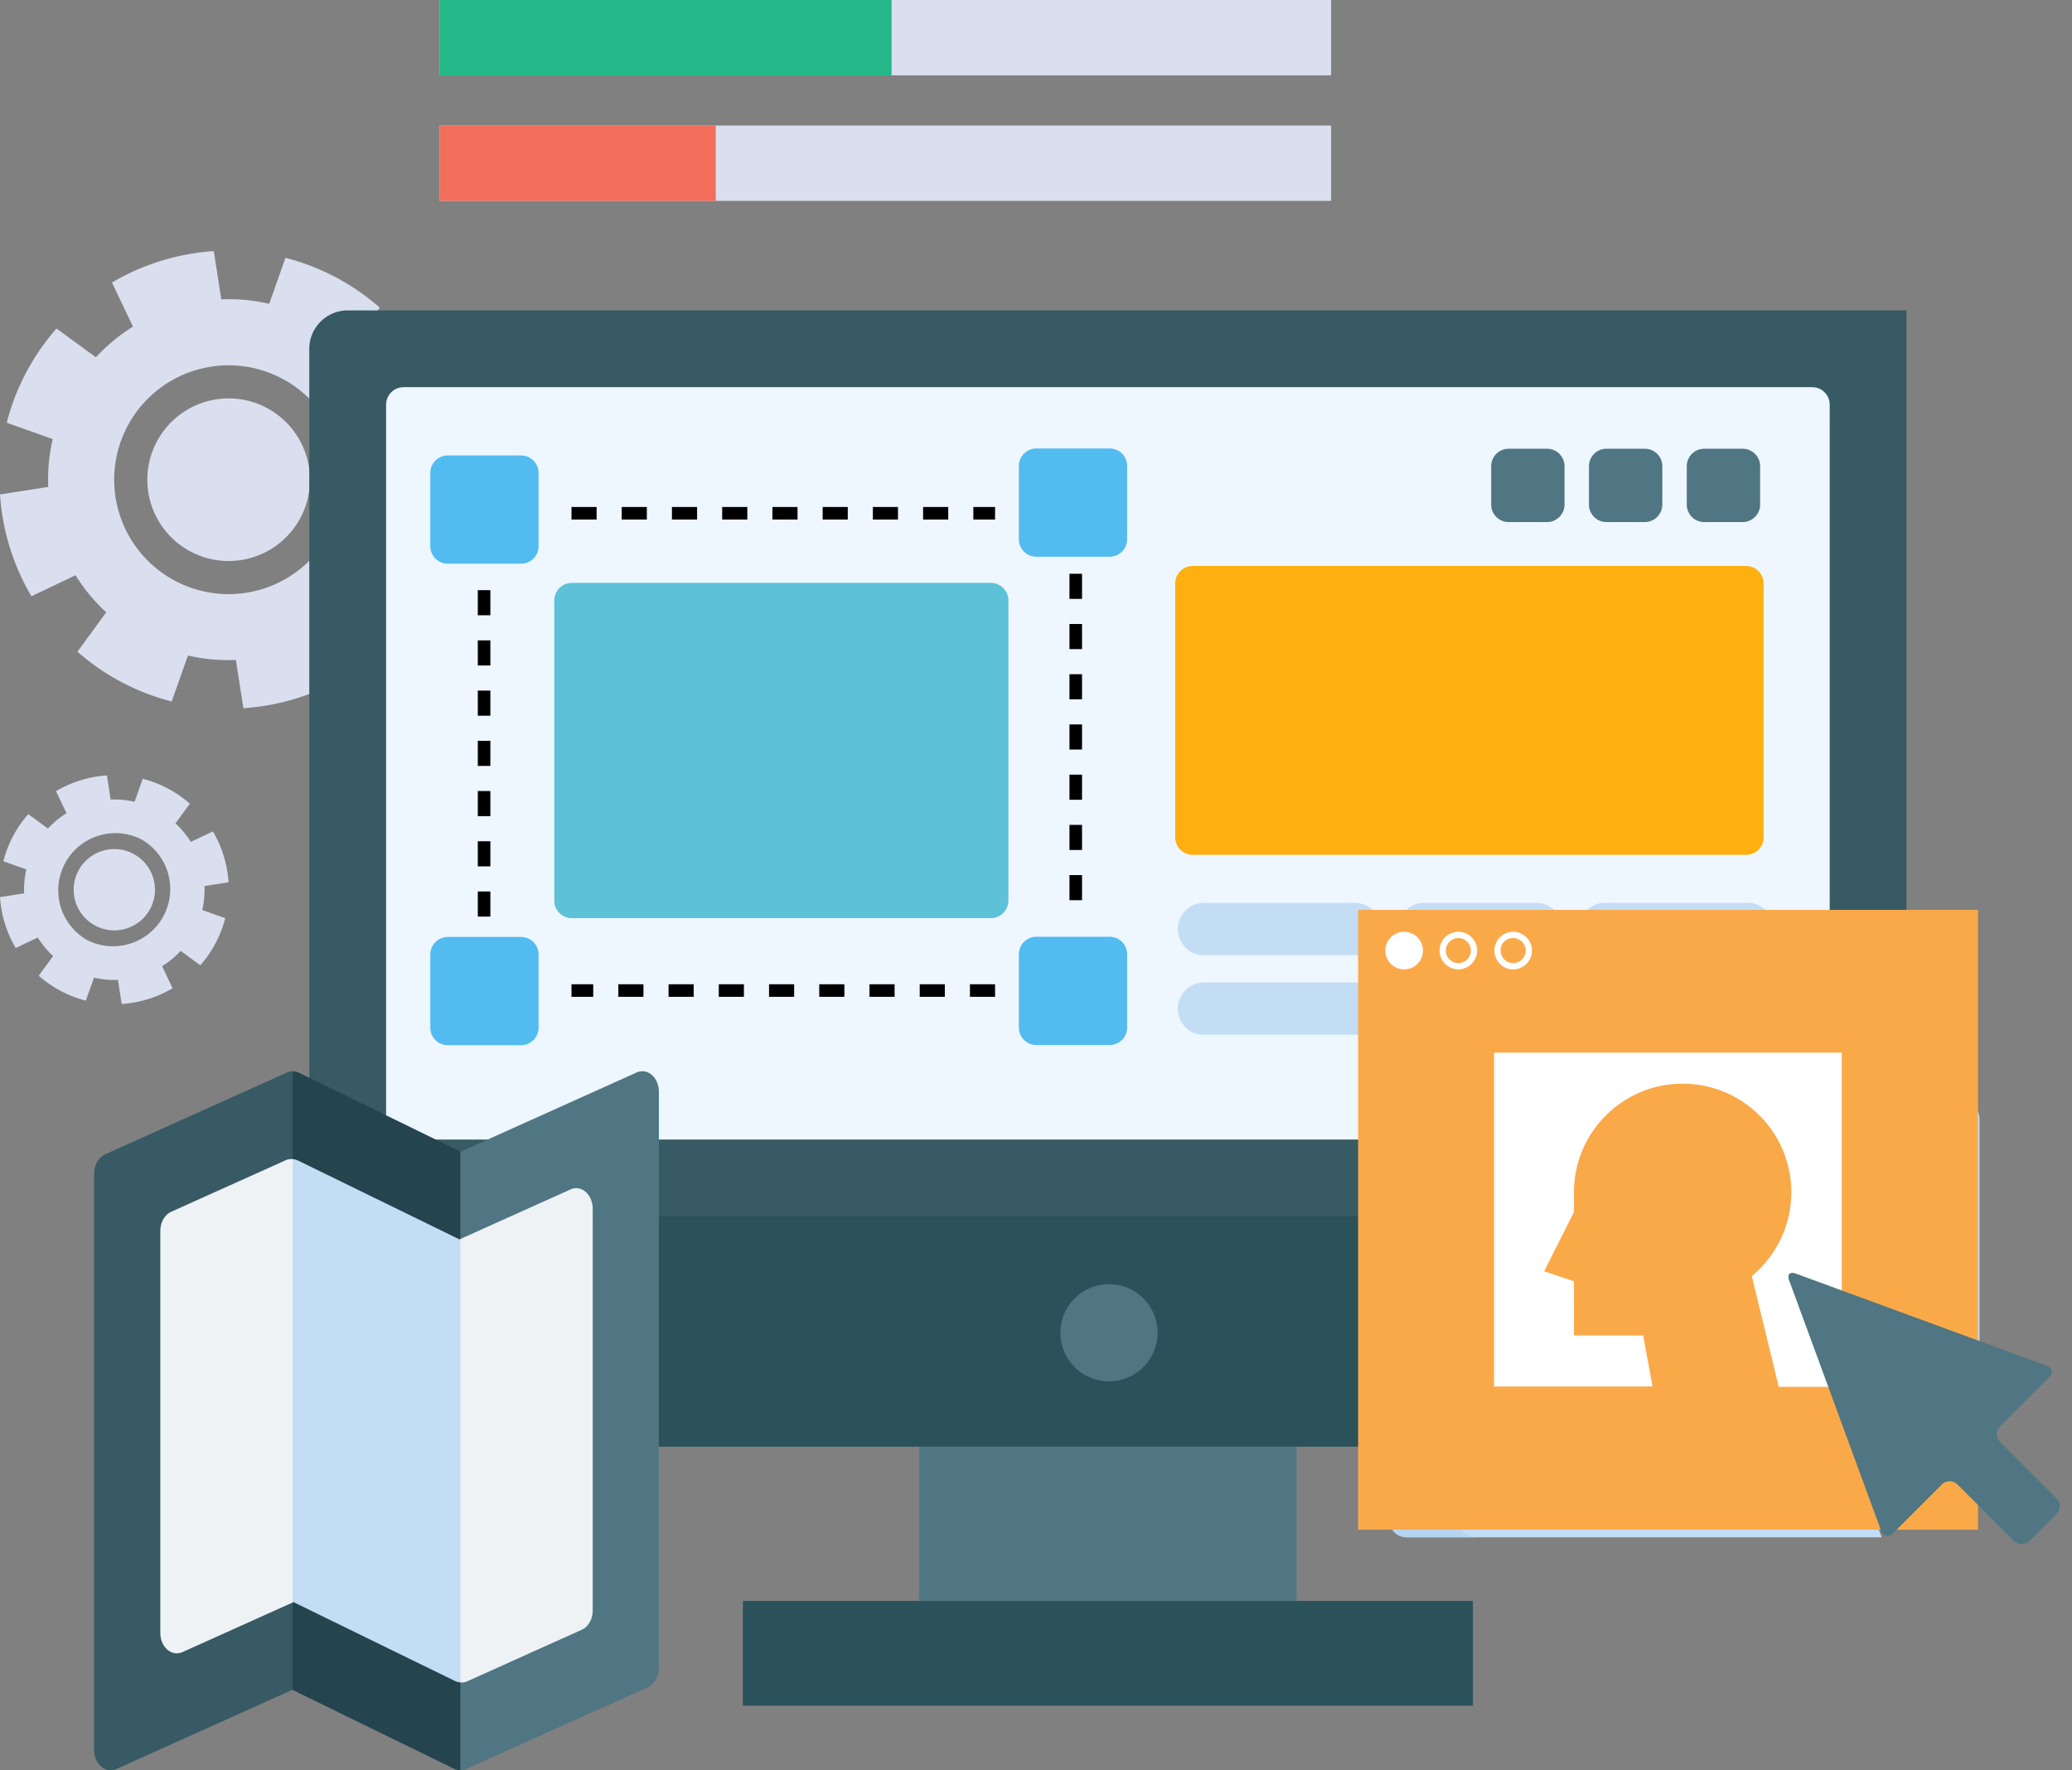
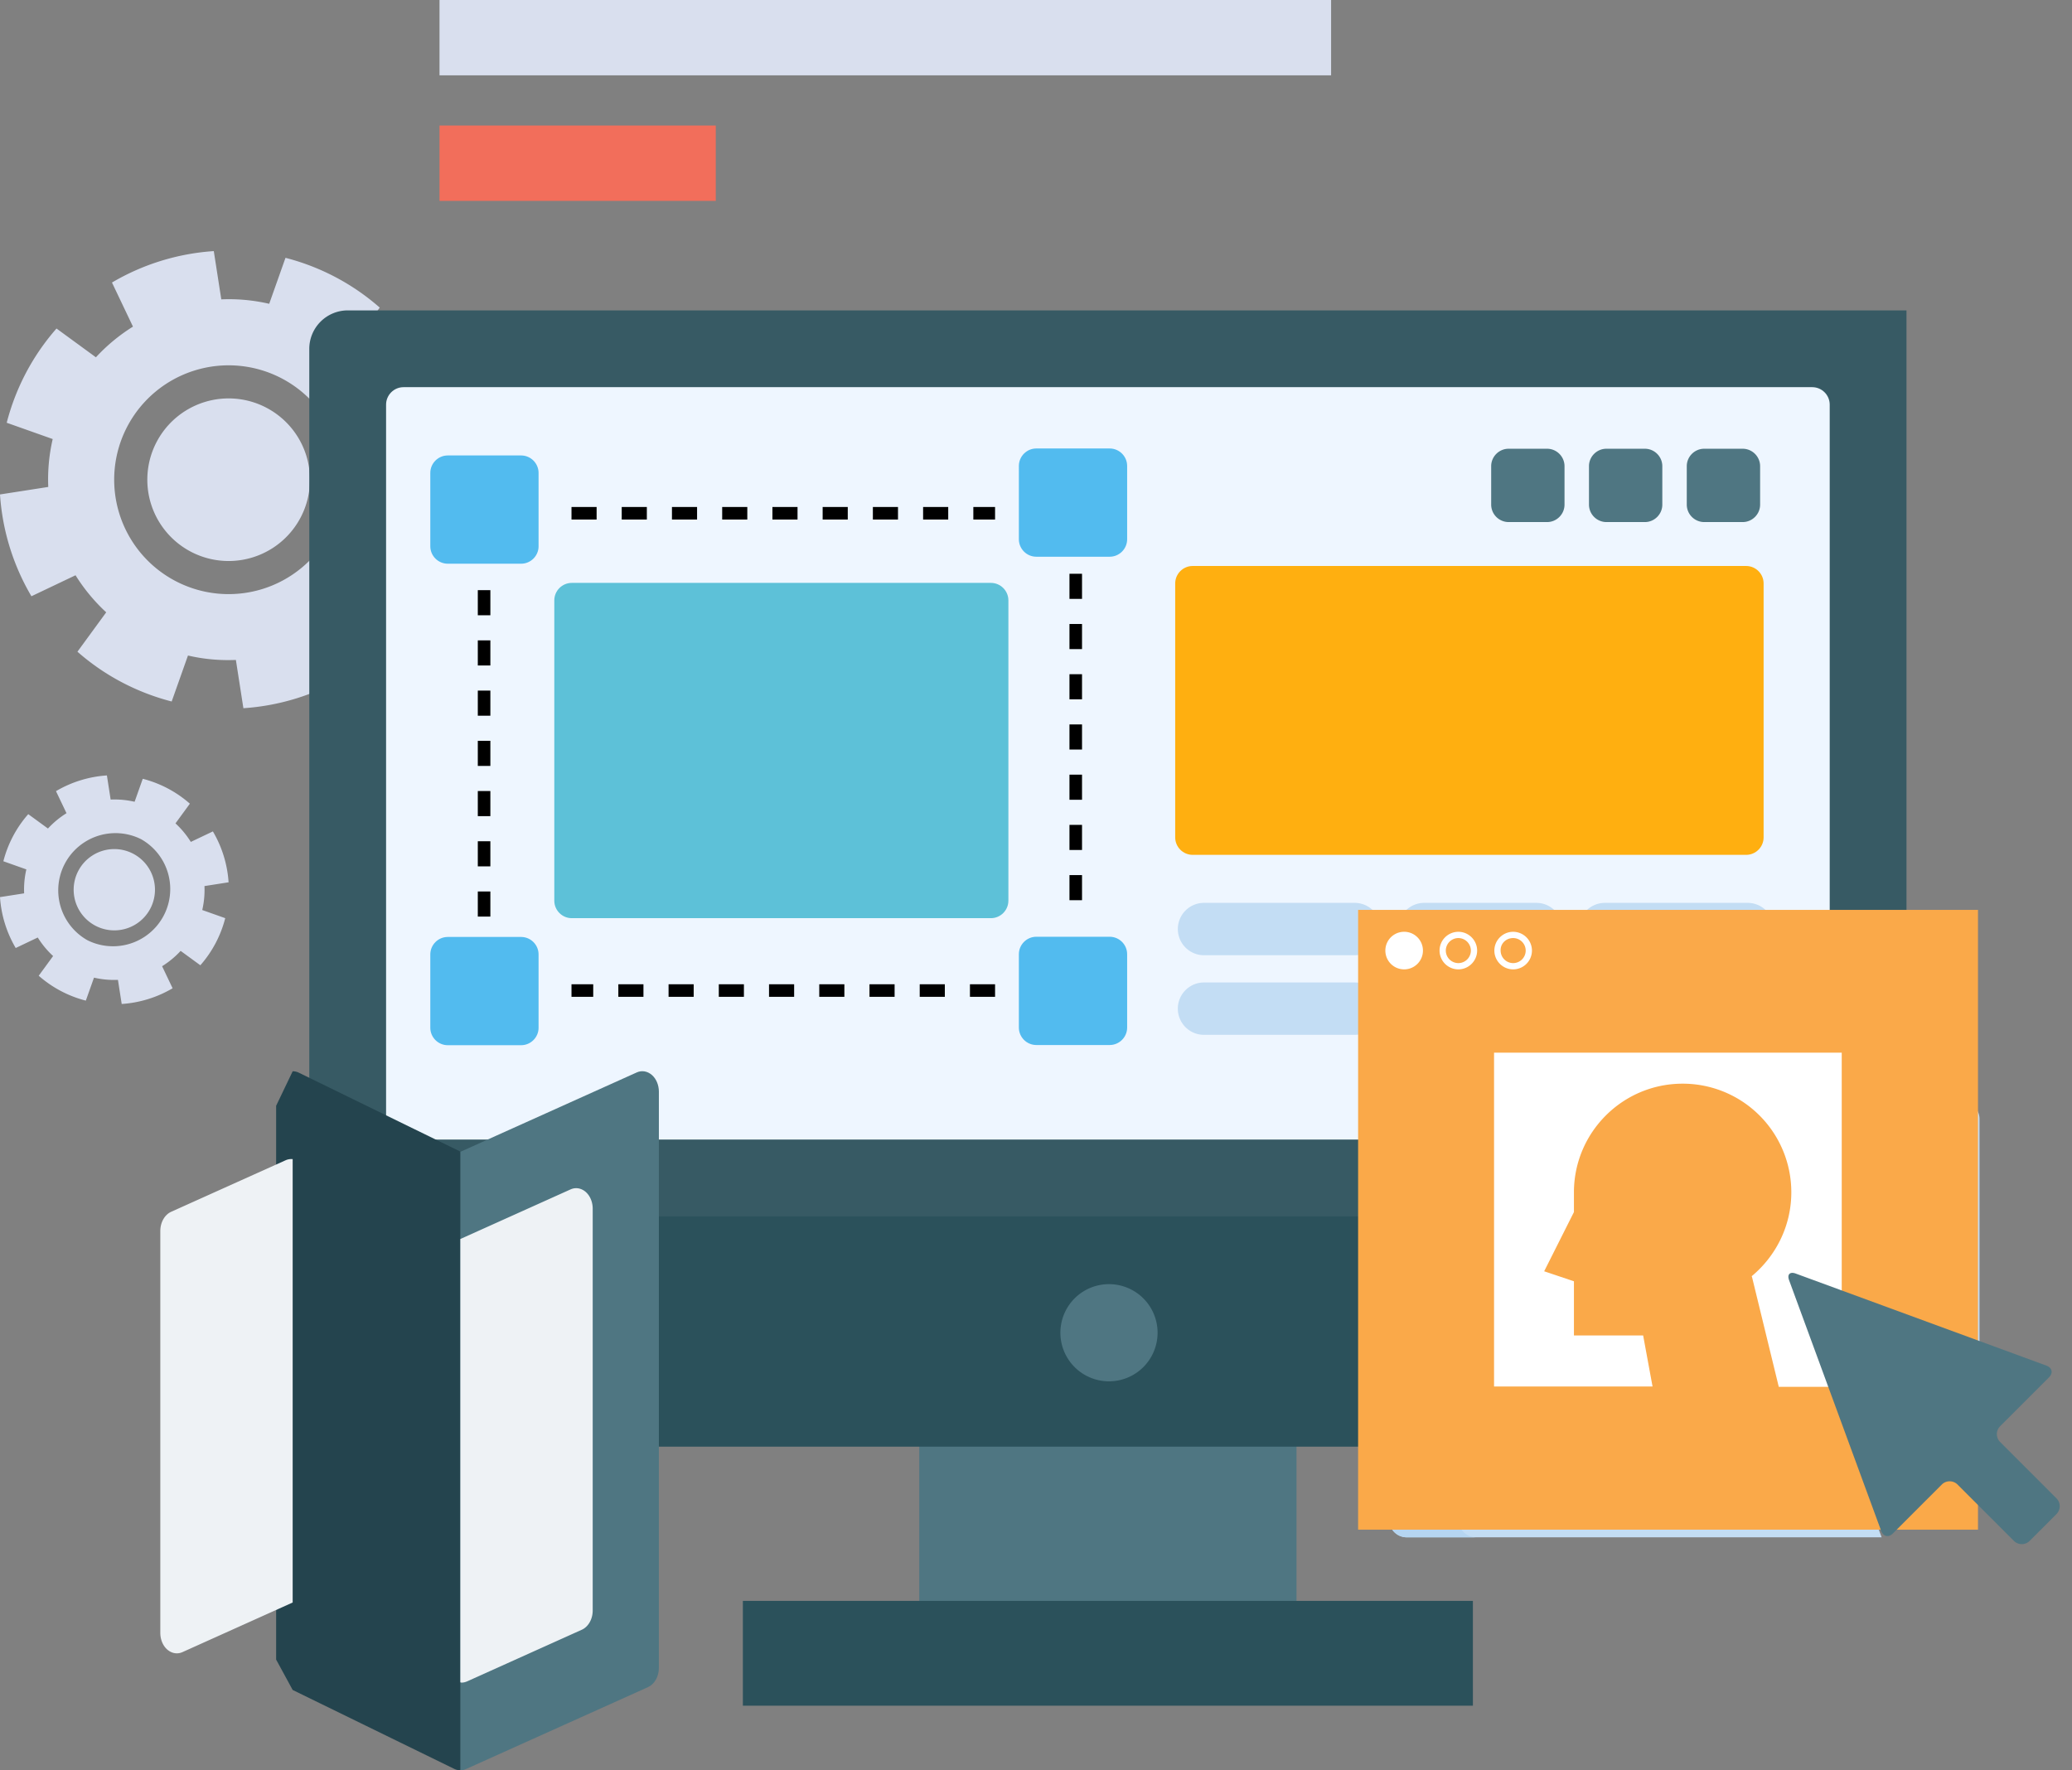
<svg xmlns="http://www.w3.org/2000/svg" width="165" height="141" viewBox="0 0 165 141" fill="none">
  <rect x="0" y="0" width="165" height="141" fill="#808080" stroke="none" />
  <path fill="#D9DFEE" d="M35 0h71v6H35z" />
-   <path fill="#24B787" d="M35 0h36v6H35z" />
-   <path fill="#D9DFEE" d="M35 10h71v6H35z" />
  <path fill="#F26E5B" d="M35 10h22v6H35z" />
  <path d="M31.907 50.24a18.174 18.174 0 002.425-3.518 18.364 18.364 0 001.54-3.986L32.21 41.44a14.17 14.17 0 00.353-3.816l3.844-.598a18.358 18.358 0 00-2.502-8.108l-3.513 1.672a14.295 14.295 0 00-2.443-2.951L30.24 24.5a18.174 18.174 0 00-3.519-2.425 18.36 18.36 0 00-3.986-1.54l-1.297 3.662a14.21 14.21 0 00-3.816-.353L17.025 20a18.356 18.356 0 00-8.108 2.503l1.672 3.512a14.296 14.296 0 00-2.951 2.443L4.5 26.166a18.178 18.178 0 00-2.425 3.519 18.359 18.359 0 00-1.54 3.986l3.662 1.298a14.212 14.212 0 00-.353 3.815L0 39.382a18.357 18.357 0 002.502 8.108l3.513-1.672a14.297 14.297 0 002.443 2.952l-2.292 3.137a18.175 18.175 0 003.519 2.425 18.36 18.36 0 003.986 1.54l1.298-3.662c1.263.295 2.545.406 3.815.353l.598 3.844a18.358 18.358 0 008.108-2.502l-1.672-3.513a14.295 14.295 0 002.951-2.443l3.138 2.292zM13.95 46.265a9.113 9.113 0 01-3.804-12.311 9.113 9.113 0 0112.311-3.804 9.113 9.113 0 013.804 12.312 9.109 9.109 0 01-12.311 3.803zm1.232-2.332a6.475 6.475 0 116.05-11.45 6.475 6.475 0 01-6.05 11.45zm.772 32.949a9.09 9.09 0 001.982-3.753l-1.83-.648a7.104 7.104 0 00.176-1.908l1.921-.3a9.178 9.178 0 00-1.25-4.053l-1.757.836a7.148 7.148 0 00-1.222-1.476l1.146-1.569a9.087 9.087 0 00-3.752-1.982l-.649 1.83a7.104 7.104 0 00-1.908-.176l-.298-1.922a9.18 9.18 0 00-4.055 1.252l.837 1.756a7.147 7.147 0 00-1.476 1.221L2.25 64.845a9.087 9.087 0 00-1.982 3.752l1.83.649a7.106 7.106 0 00-.176 1.907l-1.922.3a9.178 9.178 0 001.251 4.053l1.756-.836a7.15 7.15 0 001.222 1.476l-1.146 1.569a9.087 9.087 0 003.752 1.982l.65-1.83a7.104 7.104 0 001.907.176l.299 1.922a9.178 9.178 0 004.054-1.252l-.836-1.756a7.146 7.146 0 001.476-1.221l1.569 1.145zm-8.98-1.989a4.557 4.557 0 014.255-8.057 4.557 4.557 0 01-4.254 8.057zm.617-1.166a3.237 3.237 0 113.025-5.725 3.237 3.237 0 01-3.025 5.725z" fill="#D9DFEE" />
  <path d="M145.753 111.312c-.043-.117-.039-.184-.033-.205l.033-.002a.5.5 0 01.171.037l11.711 4.302V89.12c0-.765-.626-1.391-1.391-1.391h-44.227c-.764 0-1.39.626-1.39 1.39v31.933c0 .765.626 1.391 1.39 1.391h37.824l-4.088-11.131z" fill="#C3DDF4" />
  <path d="M116.147 121.052V89.119c0-.765.626-1.39 1.391-1.39h-5.52c-.764 0-1.39.625-1.39 1.39v31.933c0 .765.626 1.39 1.39 1.39h5.52a1.394 1.394 0 01-1.391-1.39z" fill="#B5D5F1" />
  <path d="M103.244 114.944h-30.04v12.843h30.04v-12.843z" fill="#4F7682" />
  <path d="M117.292 134.462v1.391H59.157v-8.344H115.9l1.391-.001v6.954zm-92.664-22.02a2.79 2.79 0 002.782 2.781h83.495V96.601H24.628v15.841z" fill="#2B515B" />
  <path d="M110.906 89.12c0-.614.499-1.113 1.113-1.113h39.801V24.722H27.687a3.066 3.066 0 00-3.058 3.058v69.099h86.277v-7.76z" fill="#375A64" />
  <path d="M110.906 89.119c0-.614.499-1.113 1.113-1.113h33.687V32.228c0-.765-.626-1.391-1.391-1.391H32.135c-.765 0-1.39.626-1.39 1.39v57.145c0 .765.625 1.391 1.39 1.391h78.771V89.12z" fill="#EEF6FF" />
  <path d="M88.224 110.018a3.87 3.87 0 100-7.738 3.87 3.87 0 000 7.738z" fill="#4F7682" />
  <path d="M140.442 66.697c0 .764-.626 1.39-1.391 1.39H94.975c-.765 0-1.39-.626-1.39-1.39V46.47c0-.765.625-1.391 1.39-1.391h44.076c.765 0 1.391.626 1.391 1.39v20.228z" fill="#FFAF10" />
  <path d="M107.872 76.082H95.881a2.086 2.086 0 110-4.172h11.991a2.086 2.086 0 110 4.172zm-.001 6.341H95.88a2.086 2.086 0 110-4.172h11.991a2.086 2.086 0 110 4.172zm14.468-6.341h-8.918a2.086 2.086 0 110-4.172h8.918a2.086 2.086 0 110 4.172zm0 6.341h-8.918a2.086 2.086 0 110-4.172h8.918a2.086 2.086 0 110 4.172zm16.827-6.341h-11.359a2.086 2.086 0 110-4.172h11.359a2.086 2.086 0 110 4.172zm0 6.341h-11.359a2.086 2.086 0 110-4.172h11.359a2.086 2.086 0 110 4.172z" fill="#C3DDF4" />
  <path d="M124.588 40.19c0 .766-.626 1.392-1.391 1.392h-3.059a1.395 1.395 0 01-1.391-1.391v-3.06c0-.765.626-1.39 1.391-1.39h3.059c.765 0 1.391.625 1.391 1.39v3.06zm7.788 0c0 .766-.626 1.392-1.391 1.392h-3.059a1.395 1.395 0 01-1.391-1.391v-3.06c0-.765.626-1.39 1.391-1.39h3.059c.765 0 1.391.625 1.391 1.39v3.06zm7.788 0c0 .766-.626 1.392-1.391 1.392h-3.059a1.395 1.395 0 01-1.391-1.391v-3.06c0-.765.626-1.39 1.391-1.39h3.059c.765 0 1.391.625 1.391 1.39v3.06z" fill="#4F7682" />
  <path d="M80.3 71.74c0 .764-.625 1.39-1.39 1.39H45.531c-.764 0-1.39-.626-1.39-1.39V47.817c0-.765.626-1.391 1.39-1.391h33.38c.764 0 1.39.626 1.39 1.39V71.74z" fill="#5DC1D8" />
  <path d="M89.758 42.951c0 .765-.626 1.391-1.39 1.391h-5.842c-.765 0-1.39-.626-1.39-1.39V37.11c0-.765.625-1.39 1.39-1.39h5.841c.765 0 1.391.625 1.391 1.39v5.841zm-46.869.557c0 .765-.626 1.39-1.39 1.39h-5.842c-.765 0-1.39-.625-1.39-1.39v-5.842c0-.764.625-1.39 1.39-1.39h5.841c.765 0 1.39.625 1.39 1.39v5.842zm46.869 38.335c0 .765-.626 1.39-1.39 1.39h-5.842c-.765 0-1.39-.625-1.39-1.39V76c0-.765.625-1.39 1.39-1.39h5.841c.765 0 1.391.625 1.391 1.39v5.842zm-46.869.015c0 .765-.626 1.39-1.39 1.39h-5.842c-.765 0-1.39-.625-1.39-1.39v-5.841c0-.765.625-1.391 1.39-1.391h5.841c.765 0 1.39.626 1.39 1.39v5.842z" fill="#52BBEF" />
  <path d="M45.51 40.88h33.73m6.425 4.819v27.84m-6.425 5.355H45.51m-6.961-5.89v-27.84" stroke="#000" stroke-dasharray="2 2" />
  <path d="M157.514 72.47h-49.363v49.363h49.363V72.469z" fill="#FAA949" />
  <path d="M118.976 83.843v26.59h12.622l-.749-4.066h-5.512v-4.315l-2.37-.798 2.37-4.715v-1.572c0-4.763 3.866-8.655 8.655-8.655a8.645 8.645 0 018.656 8.656c0 2.694-1.248 5.113-3.193 6.71l.05-.025 2.145 8.805h5.013V83.843h-27.687zm-7.159-6.635a1.497 1.497 0 100-2.994 1.497 1.497 0 000 2.994zm4.315-2.494a1 1 0 01.998.998 1 1 0 01-.998.997 1 1 0 01-.997-.997 1 1 0 01.997-.998zm0-.499a1.5 1.5 0 00-1.496 1.497 1.5 1.5 0 001.496 1.496c.823 0 1.497-.673 1.497-1.496s-.674-1.497-1.497-1.497zm4.366.499a1 1 0 01.998.998 1 1 0 01-.998.997 1 1 0 01-.998-.997c-.025-.55.424-.998.998-.998zm0-.499c-.823 0-1.497.674-1.497 1.497 0 .823.674 1.496 1.497 1.496a1.5 1.5 0 001.496-1.496 1.5 1.5 0 00-1.496-1.497z" fill="#fff" />
  <path d="M142.997 101.435c-.458-.168-.696.069-.527.527l7.333 19.967c.169.458.589.551.934.206l3.893-3.894a.891.891 0 011.256 0l4.486 4.487a.891.891 0 001.256 0l2.134-2.135a.888.888 0 000-1.255l-4.486-4.487a.89.89 0 010-1.255l3.893-3.894c.346-.345.253-.765-.205-.933l-19.967-7.334z" fill="#4F7682" />
  <path d="M23.795 85.436a1.078 1.078 0 00-.489-.11l-1.317 2.747v44.108l1.317 2.42 12.863 6.283c.157.079.323.114.489.113l1.317-2.237V93.73l-1.317-2.01-12.863-6.284z" fill="#24444E" />
-   <path d="M22.856 85.42L8.363 91.944c-.52.234-.867.846-.867 1.532v45.892c0 .532.208 1.031.56 1.337.227.194.49.295.757.295.152 0 .304-.032.45-.099l14.02-6.312.024.012V85.327c-.152 0-.304.028-.45.092z" fill="#375A64" />
  <path d="M51.908 85.615c-.355-.304-.803-.382-1.207-.196l-14.02 6.312-.023-.012v49.278c.152 0 .304-.029.45-.096l14.494-6.525c.52-.234.867-.846.867-1.532V86.952c0-.532-.209-1.031-.561-1.337z" fill="#4F7682" />
-   <path d="M36.59 98.715l-12.885-6.294a1.077 1.077 0 00-.399-.099l-1.317 2.071v31.773l1.317 1.47.067-.03L36.26 133.9c.128.064.263.083.399.095l1.317-1.914v-31.62l-1.317-1.776-.067.03z" fill="#C3DDF4" />
  <path d="M46.638 94.93c-.355-.302-.8-.38-1.207-.195l-8.773 3.95v35.309c.03.003.06.022.09.022.152 0 .304-.034.45-.099l9.133-4.112c.52-.234.868-.846.868-1.532V96.267c0-.532-.209-1.03-.561-1.336zm-23.872-2.527l-9.133 4.112c-.52.234-.867.846-.867 1.532v32.006c0 .532.208 1.031.56 1.336.356.303.801.381 1.208.196l8.772-3.949V92.322a1.1 1.1 0 00-.54.081z" fill="#EEF2F5" />
</svg>